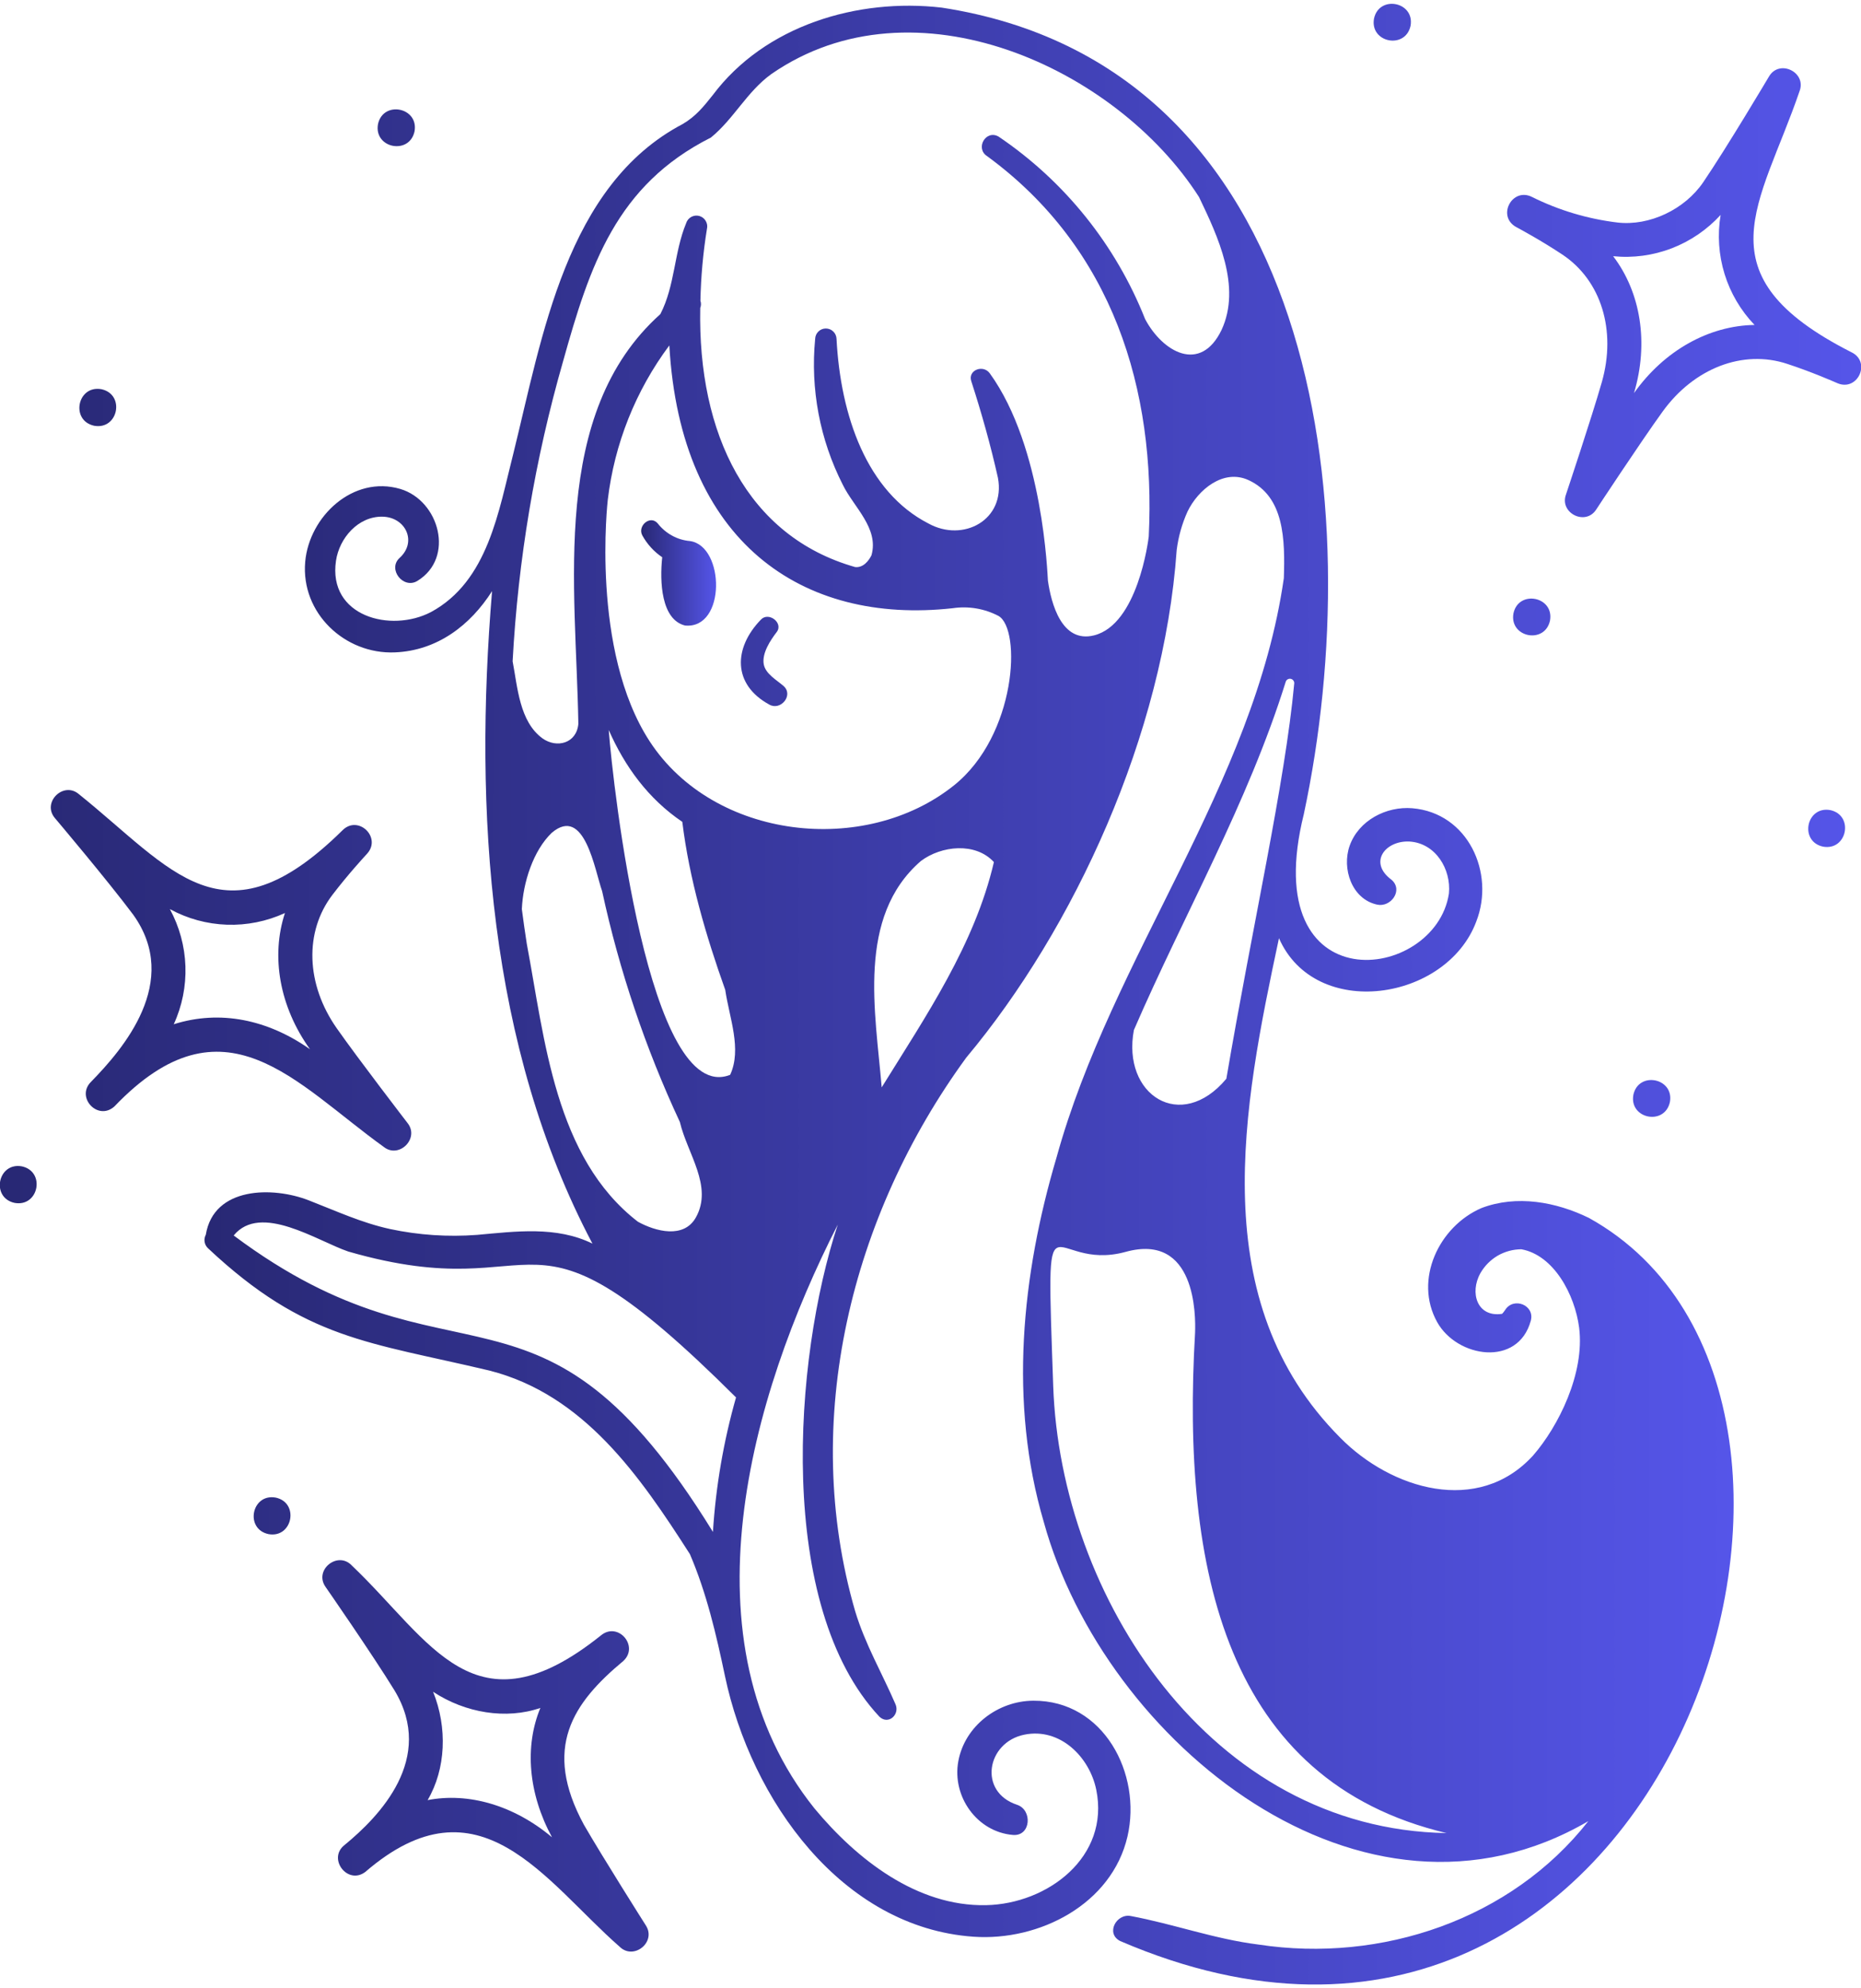
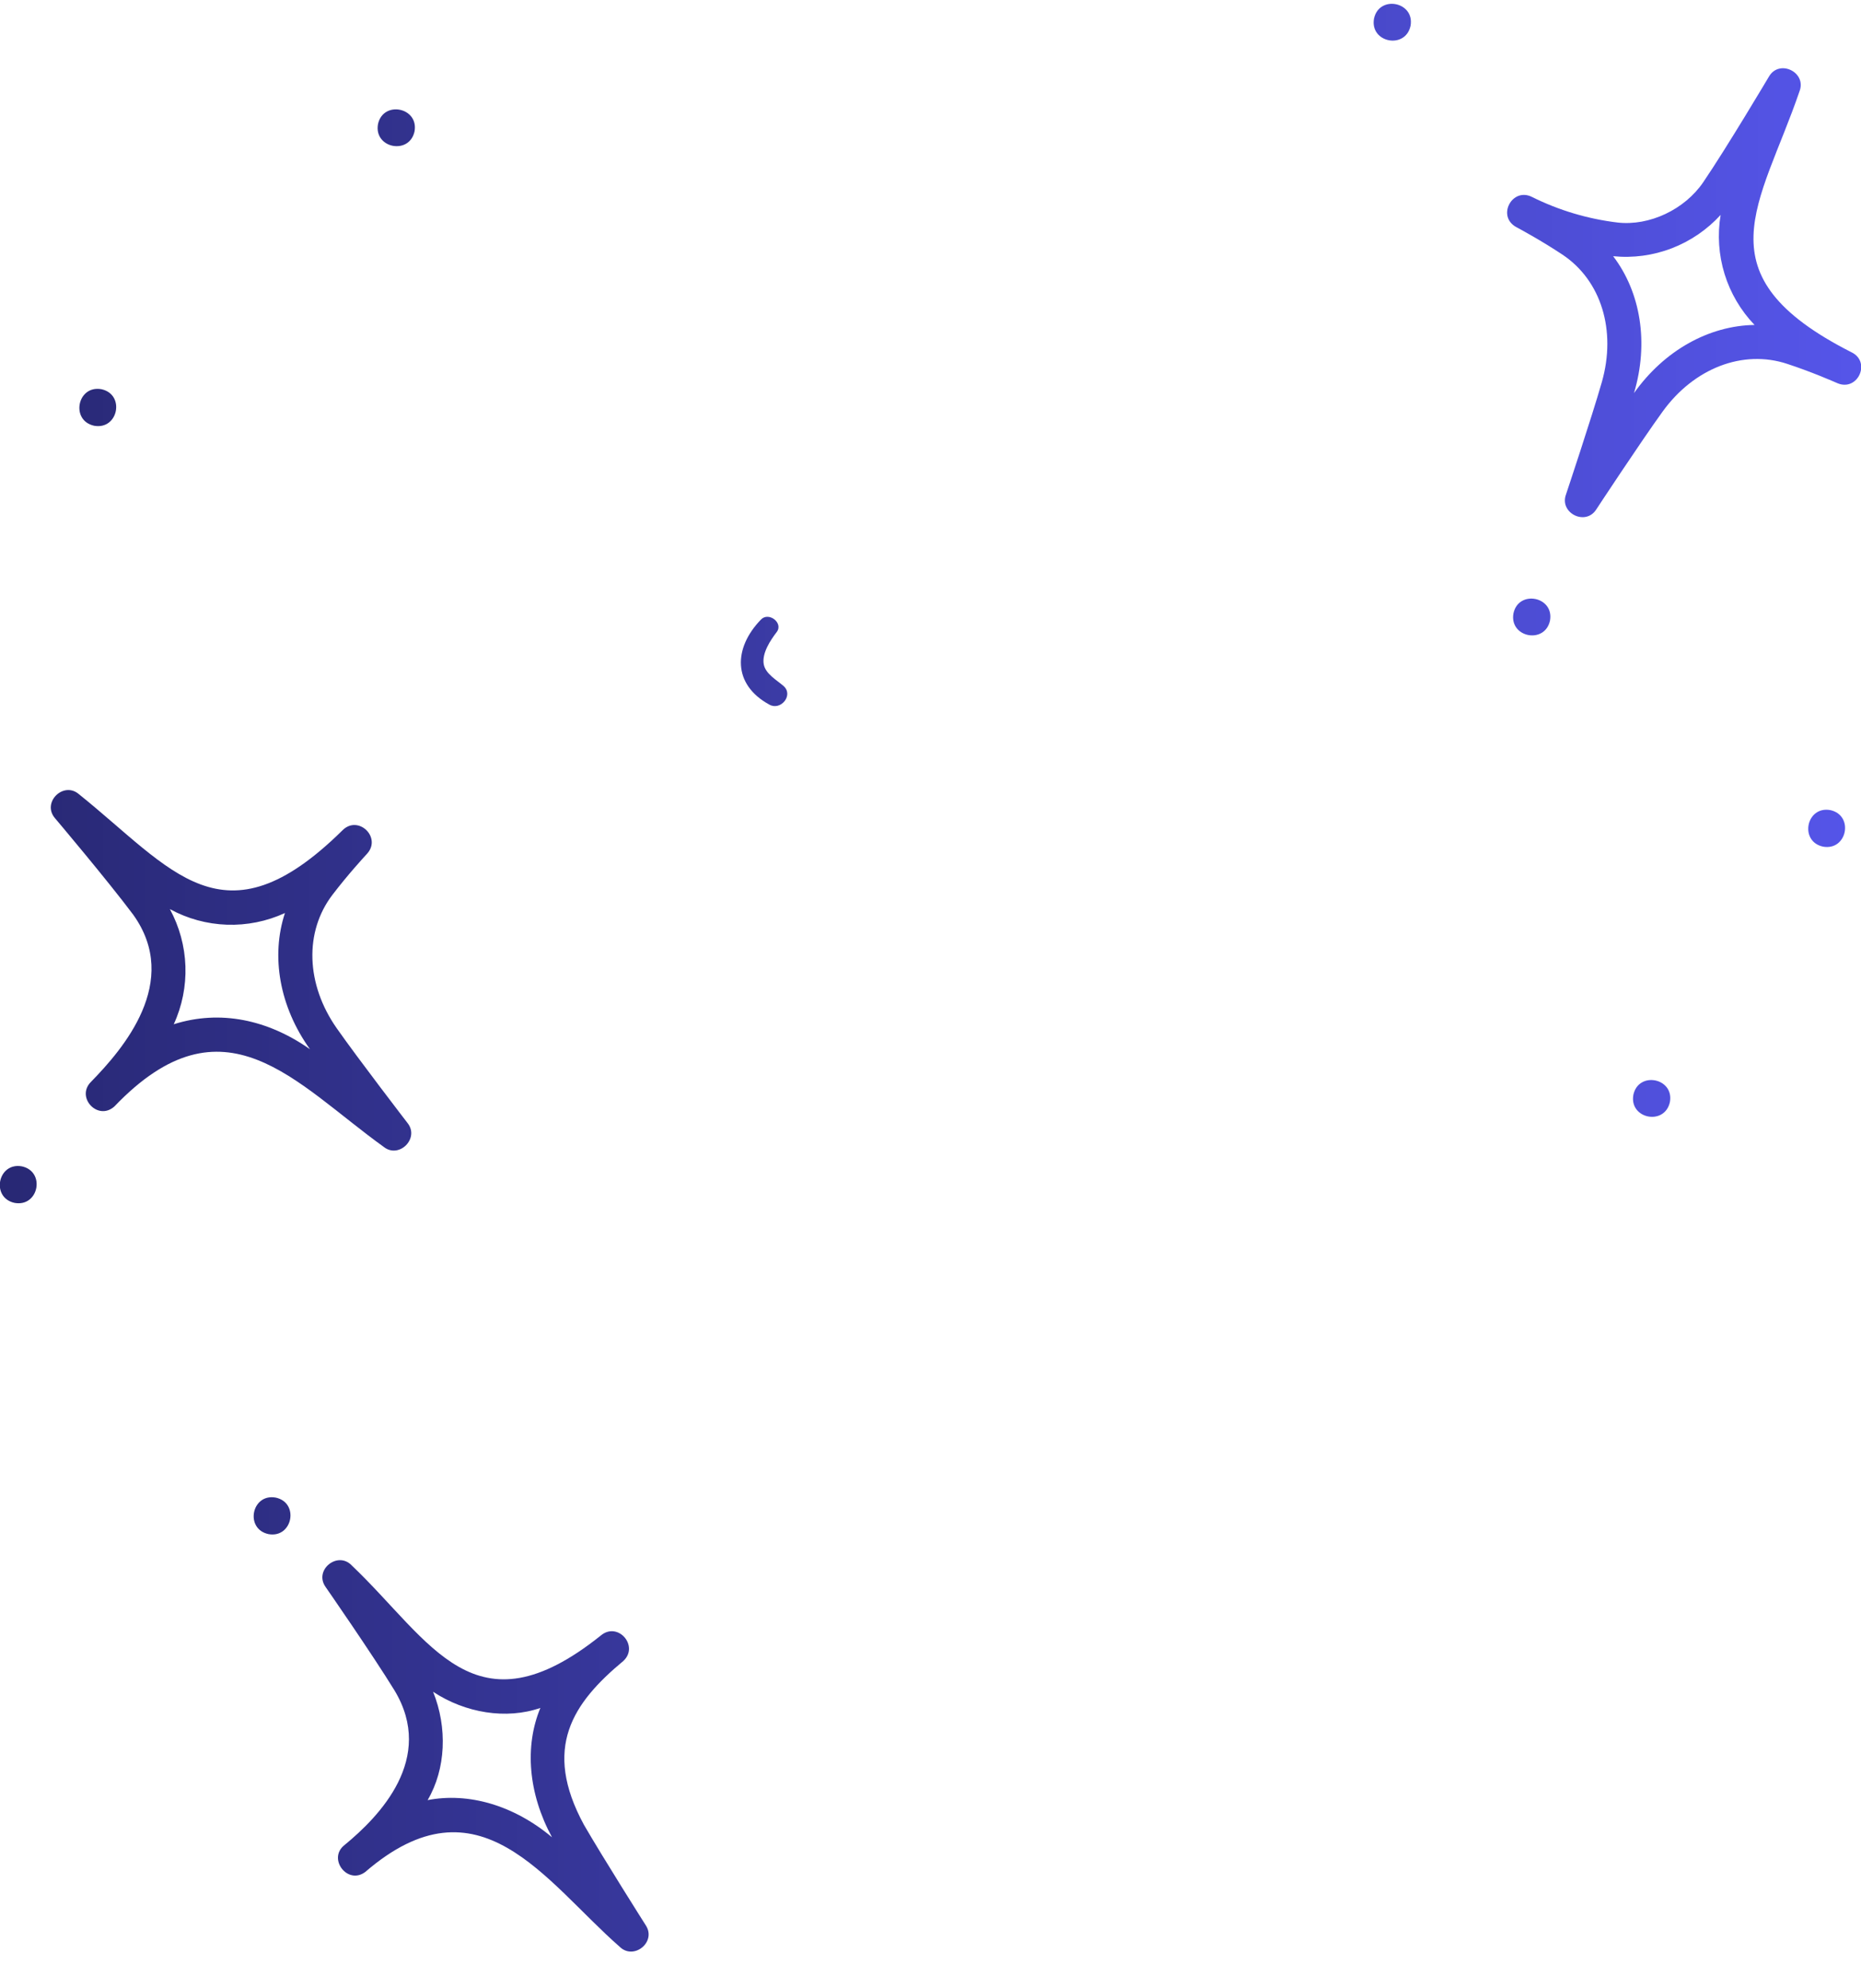
<svg xmlns="http://www.w3.org/2000/svg" width="44" height="47" viewBox="0 0 44 47" fill="none">
  <path d="M43.274 19.149C42.704 19.046 42.536 19.89 43.102 20.013C43.672 20.116 43.84 19.272 43.274 19.149ZM2.156 25.568C1.781 25.933 2.313 26.507 2.705 26.154C5.3 23.441 6.981 25.608 9.074 27.111C9.433 27.397 9.924 26.91 9.637 26.548C9.626 26.533 8.475 25.038 7.963 24.308C7.232 23.267 7.192 22.028 7.859 21.153C8.222 20.677 8.607 20.258 8.68 20.179C9.03 19.791 8.463 19.252 8.094 19.63C5.272 22.411 4.072 20.543 1.865 18.772C1.5 18.46 0.983 18.969 1.299 19.339C1.311 19.353 2.551 20.82 3.15 21.622C4.287 23.209 2.906 24.799 2.156 25.568ZM6.737 21.582C6.401 22.602 6.606 23.794 7.329 24.802C6.335 24.103 5.207 23.863 4.108 24.211C4.306 23.782 4.4 23.312 4.384 22.84C4.368 22.367 4.242 21.905 4.016 21.489C4.431 21.716 4.893 21.842 5.366 21.858C5.838 21.874 6.308 21.779 6.737 21.582ZM38.243 5.26C37.539 5.175 36.855 4.971 36.22 4.655C35.752 4.421 35.384 5.11 35.846 5.366C35.941 5.417 36.442 5.687 36.94 6.018C37.856 6.626 38.222 7.81 37.872 9.034C37.627 9.889 37.028 11.679 37.022 11.697C36.873 12.13 37.485 12.436 37.739 12.045C37.749 12.029 38.786 10.453 39.308 9.731C40.053 8.7 41.21 8.256 42.255 8.601C42.825 8.788 43.345 9.015 43.443 9.058C43.925 9.262 44.248 8.55 43.771 8.325C40.161 6.493 41.624 4.854 42.546 2.158C42.721 1.711 42.072 1.389 41.825 1.808C41.815 1.825 40.835 3.476 40.272 4.304C39.832 4.953 38.997 5.347 38.243 5.26ZM40.681 5.08C40.603 5.546 40.635 6.024 40.774 6.476C40.913 6.927 41.156 7.34 41.483 7.681C40.41 7.697 39.35 8.28 38.633 9.292C38.987 8.103 38.791 6.91 38.14 6.056C38.61 6.103 39.085 6.039 39.526 5.869C39.967 5.699 40.362 5.429 40.681 5.08ZM8.148 43.611C7.736 43.929 8.215 44.564 8.635 44.25C11.335 41.92 12.883 44.47 14.652 46.018C14.984 46.342 15.524 45.906 15.27 45.513C15.259 45.497 14.251 43.904 13.806 43.134C12.818 41.314 13.543 40.256 14.735 39.264C15.12 38.913 14.61 38.32 14.205 38.66C11.217 41.05 10.199 38.795 8.317 37.004C7.984 36.654 7.416 37.111 7.697 37.511C7.708 37.527 8.803 39.104 9.327 39.957C10.299 41.567 8.972 42.934 8.148 43.611ZM10.24 39.99C11.002 40.493 11.968 40.65 12.776 40.372C12.4 41.279 12.488 42.391 13.051 43.429C12.146 42.67 11.073 42.364 10.11 42.551C10.543 41.815 10.582 40.837 10.24 39.99ZM38.618 25.879C38.515 26.448 39.359 26.616 39.482 26.05C39.585 25.481 38.74 25.313 38.618 25.879ZM35.783 14.498C35.68 15.068 36.524 15.236 36.647 14.67C36.75 14.101 35.905 13.933 35.783 14.498ZM9.801 3.106C9.904 2.537 9.059 2.369 8.937 2.934C8.834 3.504 9.678 3.672 9.801 3.106ZM0.345 28.434C0.915 28.537 1.083 27.693 0.517 27.57C-0.053 27.467 -0.221 28.311 0.345 28.434ZM6.347 36.263C6.916 36.367 7.084 35.522 6.519 35.4C5.949 35.296 5.781 36.141 6.347 36.263ZM33.35 0.611C33.453 0.042 32.608 -0.126 32.486 0.439C32.383 1.009 33.227 1.176 33.35 0.611ZM2.398 9.2C1.828 9.097 1.66 9.941 2.226 10.064C2.796 10.167 2.964 9.323 2.398 9.2ZM18.057 15.699C18.012 15.438 18.217 15.132 18.364 14.94C18.529 14.723 18.169 14.45 17.988 14.649C17.341 15.318 17.316 16.179 18.189 16.655C18.457 16.808 18.769 16.433 18.527 16.217C18.369 16.077 18.097 15.931 18.057 15.699Z" fill="url(#paint0_linear_363_29979)" />
-   <path d="M7.216 13.28C7.11 14.489 8.152 15.47 9.335 15.421C10.34 15.381 11.122 14.777 11.634 13.973C11.202 19.156 11.546 24.74 14.007 29.396C13.152 28.977 12.194 29.108 11.281 29.19C10.593 29.242 9.9 29.196 9.224 29.052C8.545 28.904 7.938 28.621 7.296 28.372C6.456 28.045 5.053 28.043 4.866 29.187C4.838 29.239 4.828 29.299 4.838 29.357C4.848 29.416 4.877 29.469 4.921 29.509C7.225 31.671 8.722 31.72 11.57 32.397C13.807 32.965 15.131 34.894 16.312 36.737C16.707 37.659 16.935 38.64 17.14 39.616C17.759 42.555 19.905 45.564 23.019 45.78C24.572 45.888 26.288 45.012 26.658 43.407C26.998 41.93 26.097 40.192 24.431 40.201C23.597 40.205 22.813 40.794 22.658 41.629C22.503 42.464 23.101 43.304 23.949 43.374C24.375 43.41 24.417 42.783 24.046 42.661C23.121 42.355 23.328 41.185 24.217 41.004C25.064 40.831 25.761 41.532 25.919 42.306C26.243 43.893 24.77 45.005 23.313 45.034C21.677 45.068 20.253 43.947 19.258 42.749C16.097 38.804 17.73 33.019 19.808 28.946C18.756 32.136 18.348 37.971 20.793 40.58C21.005 40.78 21.278 40.529 21.173 40.286C20.853 39.545 20.454 38.866 20.219 38.086C18.913 33.586 20.124 28.727 22.846 24.999C25.396 21.951 27.513 17.368 27.821 12.998C27.861 12.685 27.947 12.379 28.077 12.092C28.324 11.578 28.923 11.076 29.517 11.348C30.365 11.735 30.384 12.752 30.354 13.666C29.653 18.558 26.289 22.615 24.981 27.356C24.155 30.141 23.847 33.157 24.679 35.979C26.11 41.17 32.213 46.164 37.553 43.048C35.733 45.367 32.661 46.409 29.754 45.965C28.718 45.836 27.75 45.48 26.732 45.29C26.394 45.228 26.136 45.702 26.483 45.881C39.322 51.411 45.249 33.053 37.569 28.79C36.788 28.408 35.858 28.24 35.029 28.555C34.024 28.986 33.419 30.25 33.981 31.255C34.451 32.094 35.891 32.323 36.193 31.219C36.293 30.851 35.787 30.649 35.587 30.964C35.566 30.997 35.541 31.028 35.515 31.056C34.923 31.146 34.741 30.555 35.003 30.092C35.101 29.922 35.242 29.78 35.411 29.681C35.581 29.583 35.774 29.531 35.97 29.53C36.734 29.668 37.234 30.597 37.336 31.384C37.471 32.467 36.845 33.717 36.248 34.404C34.945 35.833 32.888 35.2 31.691 33.988C28.47 30.755 29.385 26.179 30.239 22.177C31.098 24.134 34.2 23.664 34.903 21.785C35.355 20.631 34.704 19.214 33.391 19.105C32.777 19.054 32.123 19.392 31.91 19.992C31.72 20.529 31.959 21.256 32.563 21.384C32.882 21.452 33.182 21.047 32.904 20.799C32.34 20.386 32.755 19.864 33.324 19.892C33.945 19.93 34.313 20.549 34.257 21.121C33.939 23.224 29.706 23.759 30.826 19.247C32.383 11.964 31.16 1.546 22.265 0.18C20.274 -0.05 18.086 0.601 16.851 2.249C16.633 2.523 16.449 2.751 16.143 2.931C13.382 4.38 12.821 7.965 12.135 10.729C11.789 12.081 11.539 13.737 10.191 14.467C9.24 14.965 7.748 14.571 7.944 13.254C8.023 12.72 8.467 12.204 9.041 12.213C9.591 12.222 9.868 12.807 9.449 13.187C9.156 13.451 9.535 13.936 9.869 13.731C10.761 13.185 10.386 11.832 9.465 11.558C8.349 11.228 7.31 12.207 7.216 13.28ZM34.201 43.33C28.619 43.236 25.073 37.743 24.901 32.756C24.728 27.768 24.761 30.1 26.616 29.591C28.269 29.137 28.273 31.081 28.255 31.51C27.93 37.105 28.988 42.093 34.201 43.33ZM30.6 16.154C30.381 18.516 29.606 21.904 28.995 25.499C27.92 26.786 26.52 25.881 26.809 24.347C27.999 21.599 29.5 18.994 30.399 16.114C30.407 16.09 30.423 16.07 30.445 16.058C30.467 16.046 30.492 16.041 30.517 16.046C30.541 16.051 30.563 16.064 30.578 16.084C30.594 16.104 30.602 16.129 30.6 16.154ZM12.455 22.31C12.412 22.037 12.374 21.763 12.338 21.489C12.365 20.862 12.608 20.104 13.046 19.685C13.823 19.027 14.062 20.575 14.236 21.064C14.643 22.946 15.26 24.776 16.074 26.521C16.252 27.273 16.862 28.039 16.455 28.774C16.17 29.29 15.497 29.108 15.082 28.879C13.116 27.363 12.88 24.56 12.455 22.31V22.31ZM12.34 17.788L12.341 17.789H12.341L12.34 17.788ZM14.392 17.255C14.774 18.12 15.324 18.88 16.132 19.427C16.297 20.777 16.69 22.118 17.147 23.399C17.243 24.056 17.545 24.798 17.263 25.407C15.334 26.162 14.492 18.562 14.392 17.254V17.255ZM16.856 36.211C12.747 29.542 10.767 33.124 5.525 29.204C6.162 28.427 7.5 29.334 8.233 29.583C13.099 30.989 12.213 27.865 17.402 33.032C17.107 34.069 16.924 35.134 16.856 36.21V36.211ZM20.846 25.703C20.699 23.928 20.248 21.675 21.772 20.353C22.255 19.989 23.063 19.902 23.499 20.378C23.044 22.331 21.888 24.022 20.846 25.703ZM22.556 18.564C20.453 20.249 16.881 19.852 15.362 17.526C13.955 15.372 14.37 11.813 14.37 11.813C14.527 10.491 15.029 9.232 15.825 8.165C16.089 12.828 18.975 14.77 22.524 14.377C22.895 14.322 23.274 14.385 23.607 14.559C24.154 14.87 24.034 17.38 22.556 18.564H22.556ZM13.312 8.544C13.945 6.278 14.569 4.379 16.807 3.252C17.346 2.815 17.659 2.168 18.235 1.752C21.61 -0.588 26.394 1.6 28.349 4.658C28.793 5.585 29.358 6.776 28.88 7.802C28.383 8.831 27.491 8.326 27.075 7.544C26.38 5.79 25.173 4.286 23.61 3.229C23.309 3.056 23.049 3.507 23.34 3.692C26.312 5.868 27.331 9.21 27.16 12.682C27.149 12.779 26.898 14.762 25.866 15.019C25.101 15.21 24.854 14.265 24.776 13.725C24.765 13.607 24.669 10.576 23.402 8.825C23.245 8.608 22.878 8.748 22.964 9.01C23.21 9.769 23.423 10.53 23.595 11.297C23.778 12.287 22.773 12.832 21.947 12.372C20.494 11.624 19.873 9.827 19.778 8.009C19.776 7.943 19.748 7.881 19.701 7.836C19.654 7.79 19.591 7.765 19.525 7.765C19.46 7.765 19.397 7.79 19.35 7.836C19.303 7.881 19.275 7.943 19.273 8.009C19.158 9.196 19.384 10.392 19.925 11.456C20.181 11.984 20.787 12.485 20.604 13.127C20.54 13.254 20.412 13.425 20.218 13.404C17.67 12.68 16.496 10.255 16.556 7.28C16.578 7.225 16.579 7.165 16.56 7.109C16.572 6.541 16.623 5.974 16.714 5.413C16.73 5.349 16.72 5.28 16.686 5.223C16.653 5.165 16.598 5.123 16.534 5.105C16.47 5.087 16.401 5.096 16.343 5.128C16.284 5.16 16.241 5.214 16.222 5.278C15.936 5.966 15.961 6.751 15.613 7.425C12.992 9.774 13.622 13.87 13.674 17.111C13.632 17.572 13.165 17.695 12.825 17.453C12.28 17.054 12.237 16.241 12.12 15.632C12.249 13.232 12.649 10.854 13.312 8.544H13.312Z" fill="url(#paint1_linear_363_29979)" />
-   <path d="M16.311 12.789C16.162 12.776 16.018 12.732 15.888 12.66C15.757 12.588 15.643 12.491 15.551 12.373C15.375 12.164 15.066 12.431 15.186 12.655C15.3 12.862 15.461 13.04 15.657 13.172C15.595 13.751 15.633 14.647 16.197 14.786C17.169 14.878 17.14 12.902 16.311 12.789Z" fill="url(#paint2_linear_363_29979)" />
  <defs>
    <linearGradient id="paint0_linear_363_29979" x1="-0.004" y1="23.11" x2="44.005" y2="23.11" gradientUnits="userSpaceOnUse">
      <stop stop-color="#282874" />
      <stop offset="1" stop-color="#5555E9" />
    </linearGradient>
    <linearGradient id="paint1_linear_363_29979" x1="4.834" y1="23.523" x2="40.989" y2="23.523" gradientUnits="userSpaceOnUse">
      <stop stop-color="#282874" />
      <stop offset="1" stop-color="#5555E9" />
    </linearGradient>
    <linearGradient id="paint2_linear_363_29979" x1="15.159" y1="13.543" x2="16.93" y2="13.543" gradientUnits="userSpaceOnUse">
      <stop stop-color="#282874" />
      <stop offset="1" stop-color="#5555E9" />
    </linearGradient>
  </defs>
</svg>